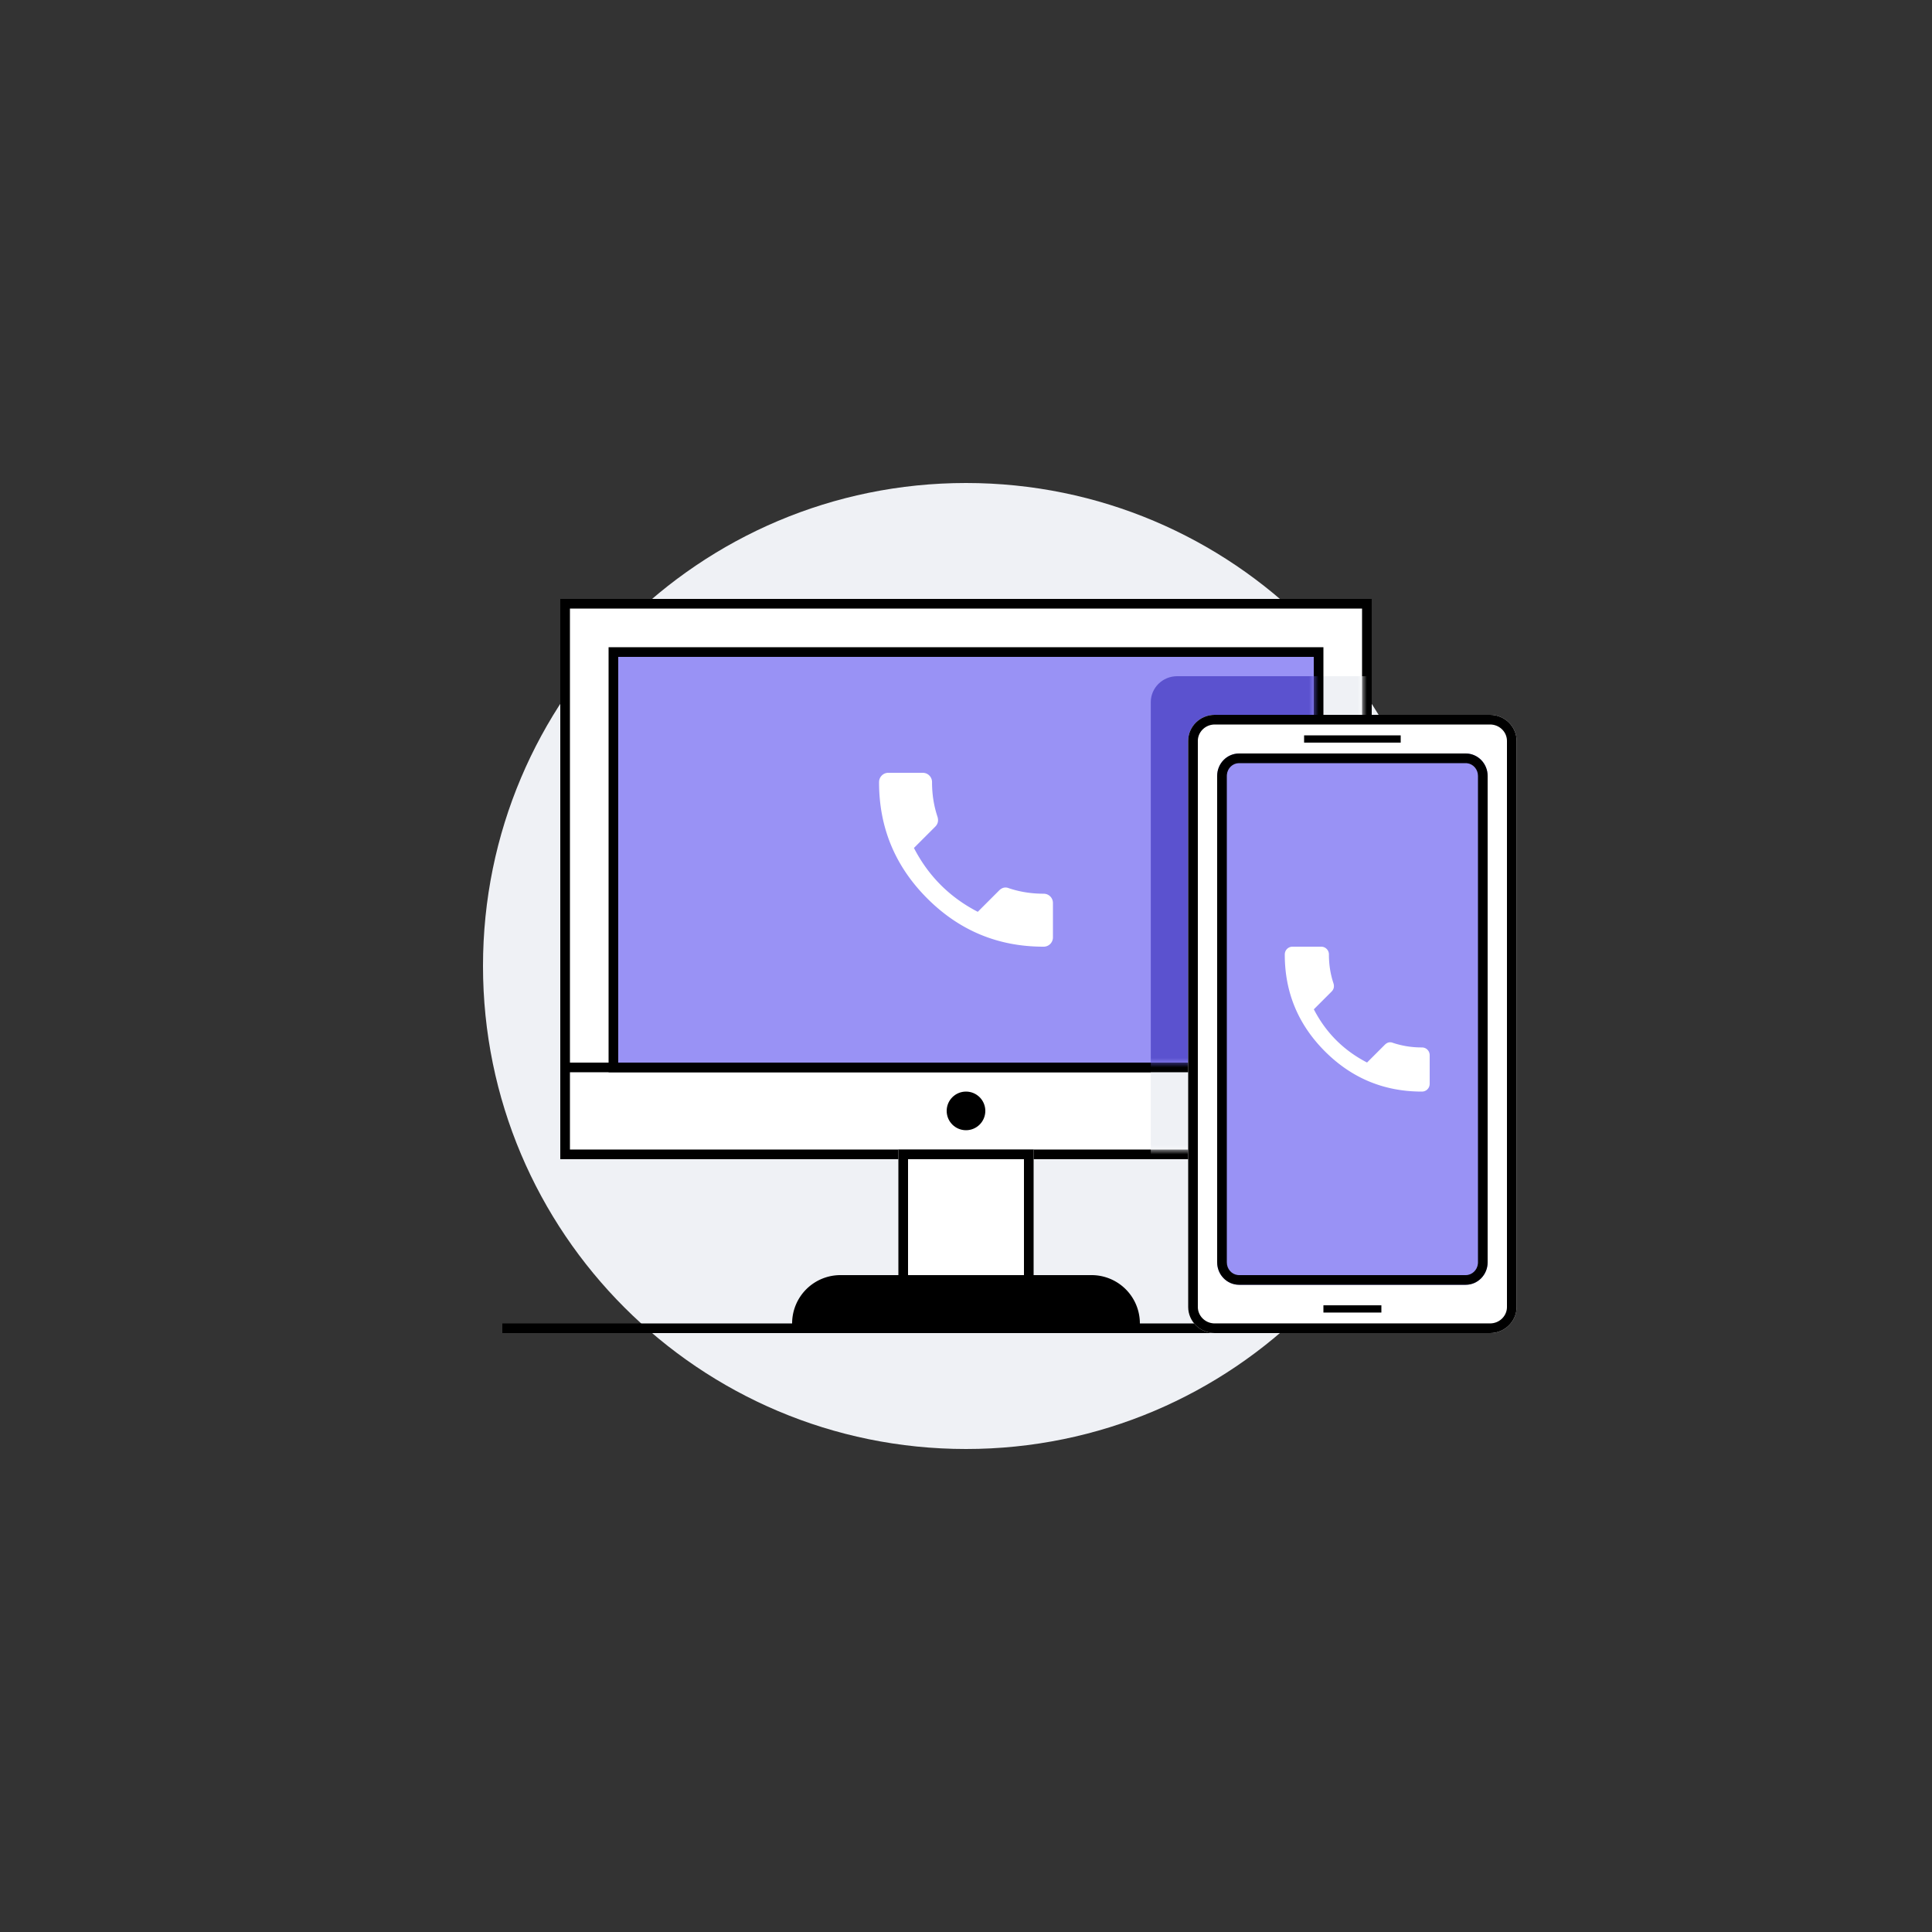
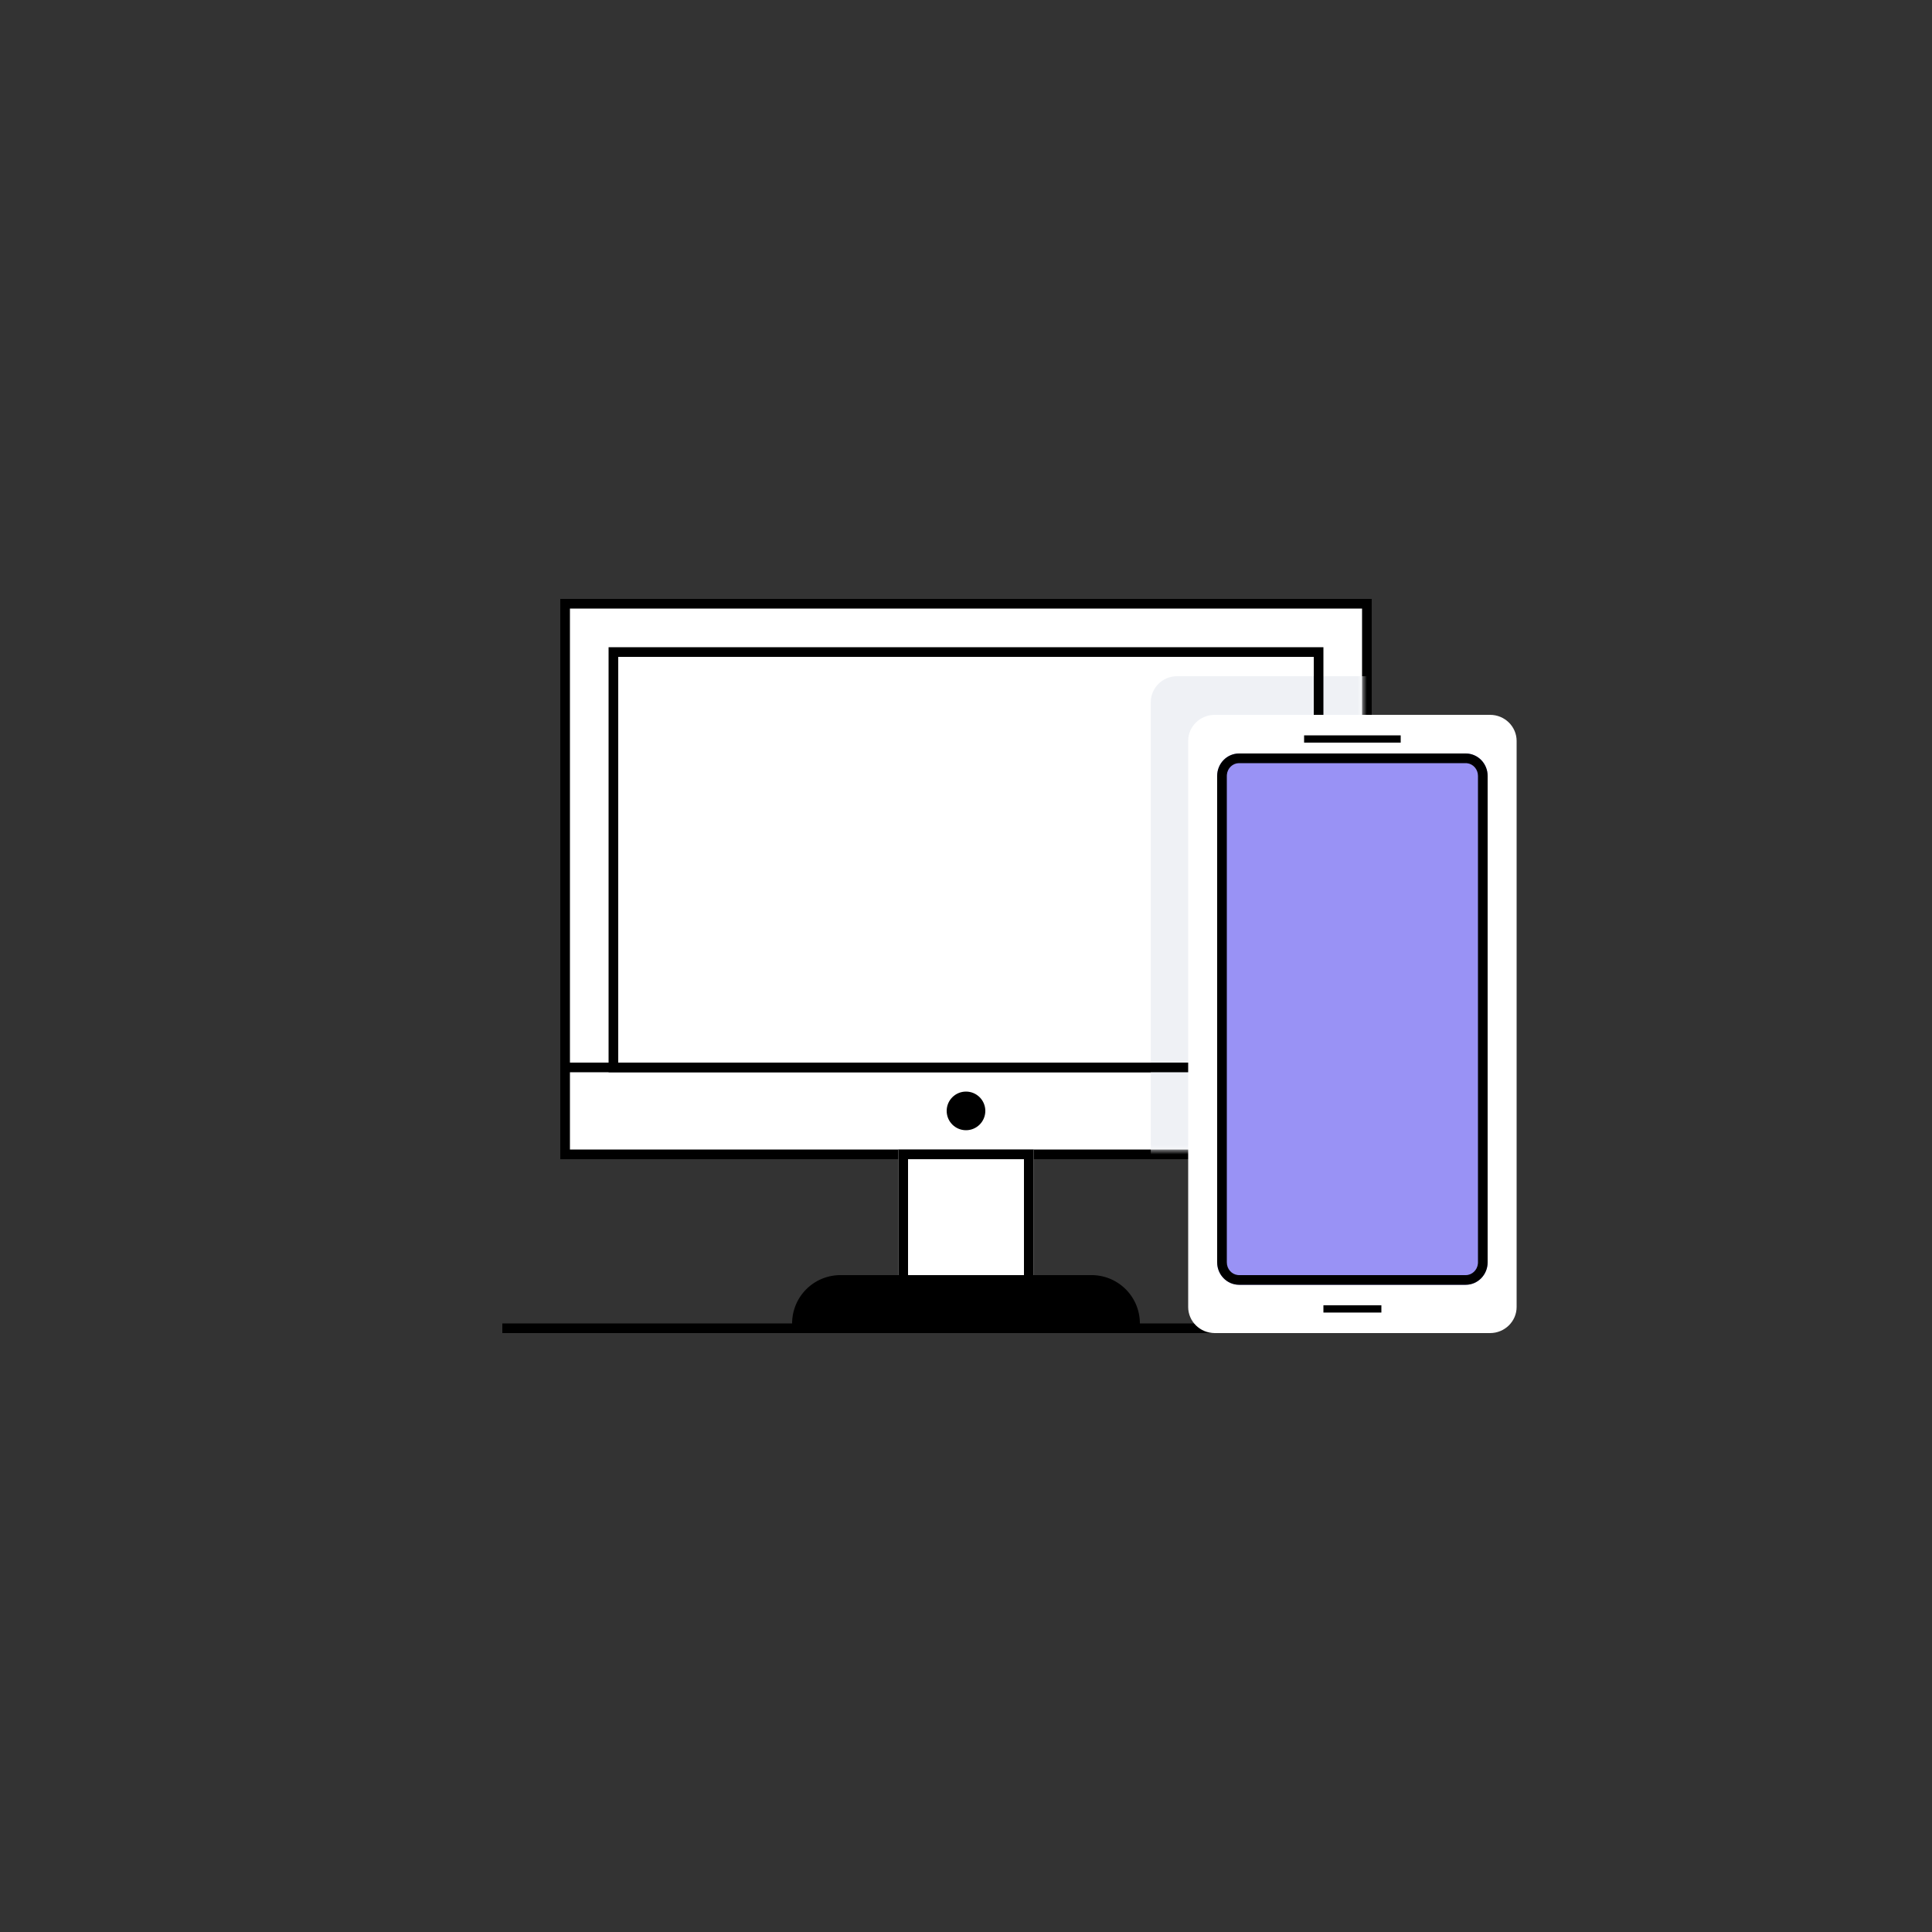
<svg xmlns="http://www.w3.org/2000/svg" xmlns:xlink="http://www.w3.org/1999/xlink" width="200" height="200" viewBox="0 0 200 200">
  <rect x="0" y="0" width="200" height="200" fill="#333333" stroke="none" />
  <defs>
    <path id="a" d="M0 0h83v57H0z" />
    <path id="c" d="M0 0h78v48H0z" />
  </defs>
  <g fill="none" fill-rule="evenodd">
-     <path d="M50 100c0-27.613 22.387-50 50-50s50 22.387 50 50m-100 0c0 27.613 22.387 50 50 50s50-22.387 50-50" fill="#EFF1F5" />
    <g transform="translate(58 62)">
      <path fill="#FFF" d="M0 0h84v58H0z" />
      <path d="M84 0v58H0V0h84zm-1 1H1v56h82V1z" fill="#000" fill-rule="nonzero" />
      <path fill="#000" d="M0 48h84v1H0z" />
      <circle fill="#000" cx="42" cy="53" r="2" />
    </g>
    <g transform="translate(58 62)">
      <mask id="b" fill="#fff">
        <use xlink:href="#a" />
      </mask>
      <path d="M92.14 71.815H63.86c-1.509 0-2.732-1.206-2.732-2.696V10.695C61.127 9.206 62.349 8 63.859 8H92.14c1.509 0 2.732 1.206 2.732 2.695v58.424c0 1.49-1.224 2.696-2.732 2.696z" fill="#EFF1F5" fill-rule="nonzero" mask="url(#b)" />
    </g>
    <path fill="#FFF" d="M93 133h14v-14H93z" />
    <path d="M107 133v-14H93v14h14zm-1-1H94v-12h12v12z" fill="#000" fill-rule="nonzero" />
    <path d="M87 132h26a5 5 0 014.995 4.783L118 137H82a5 5 0 015-5zm-35 5h96v1H52z" fill="#000" />
-     <path fill="#9992F5" d="M64 68h72v42H64z" />
    <path d="M137 67H63v44h74V67zm-1 1v42H64V68h72z" fill="#000" fill-rule="nonzero" />
    <path d="M94.61 87.781c1.5 2.907 3.702 5.11 6.609 6.61l2.203-2.204c.312-.312.656-.39 1.031-.234 1.125.375 2.313.563 3.563.563.28 0 .515.093.703.28a.954.954 0 01.281.704v3.516a.954.954 0 01-.281.703.954.954 0 01-.703.281c-4.688 0-8.696-1.664-12.024-4.992C92.664 89.68 91 85.672 91 80.984c0-.28.094-.515.281-.703a.954.954 0 01.703-.281H95.5c.281 0 .516.094.703.281a.954.954 0 01.281.703c0 1.25.188 2.438.563 3.563.125.406.047.75-.234 1.031l-2.204 2.203z" fill="#FFF" />
    <g transform="translate(58 62)">
      <mask id="d" fill="#fff">
        <use xlink:href="#c" />
      </mask>
-       <path d="M92.14 71.815H63.86c-1.509 0-2.732-1.206-2.732-2.696V10.695C61.127 9.206 62.349 8 63.859 8H92.14c1.509 0 2.732 1.206 2.732 2.695v58.424c0 1.49-1.224 2.696-2.732 2.696z" fill="#5B52CF" fill-rule="nonzero" mask="url(#d)" />
    </g>
    <path d="M154.247 138h-28.494c-1.52 0-2.753-1.21-2.753-2.703V76.702c0-1.492 1.232-2.702 2.753-2.702h28.494c1.52 0 2.753 1.21 2.753 2.702v58.595c0 1.493-1.233 2.703-2.753 2.703z" fill="#FFF" />
-     <path d="M154.247 74c1.52 0 2.753 1.21 2.753 2.702v58.595c0 1.493-1.233 2.703-2.753 2.703h-28.494c-1.52 0-2.753-1.21-2.753-2.703V76.702c0-1.492 1.232-2.702 2.753-2.702h28.494zm0 1h-28.494c-.922 0-1.67.688-1.747 1.556l-.006.146v58.595c0 .887.7 1.622 1.6 1.697l.153.006h28.494c.92 0 1.67-.688 1.747-1.557l.006-.146V76.702c0-.886-.7-1.62-1.6-1.696l-.153-.006z" fill="#000" fill-rule="nonzero" />
    <path d="M151.733 133h-23.466c-1.252 0-2.267-1.04-2.267-2.323V80.322c0-1.282 1.014-2.322 2.267-2.322h23.466c1.252 0 2.267 1.04 2.267 2.322v50.355c0 1.283-1.016 2.323-2.267 2.323z" fill="#9992F5" fill-rule="nonzero" />
    <path d="M151.733 78c1.252 0 2.267 1.04 2.267 2.322v50.355c0 1.283-1.016 2.323-2.267 2.323h-23.466c-1.252 0-2.267-1.04-2.267-2.323V80.322c0-1.282 1.014-2.322 2.267-2.322h23.466zm0 1h-23.466c-.651 0-1.195.515-1.26 1.186l-.007.136v50.355c0 .69.503 1.25 1.138 1.316l.129.007h23.466c.65 0 1.195-.516 1.26-1.187l.007-.136V80.322c0-.69-.503-1.248-1.138-1.315l-.129-.007z" fill="#000" fill-rule="nonzero" />
-     <path d="M136.008 104.484c1.25 2.422 3.086 4.258 5.508 5.508l1.836-1.836c.26-.26.546-.325.859-.195a9.326 9.326 0 002.969.469c.234 0 .43.078.586.234a.795.795 0 01.234.586v2.93c0 .234-.078.43-.234.586a.795.795 0 01-.586.234c-3.907 0-7.246-1.387-10.02-4.16-2.773-2.774-4.16-6.113-4.16-10.02 0-.234.078-.43.234-.586a.795.795 0 01.586-.234h2.93c.234 0 .43.078.586.234a.795.795 0 01.234.586c0 1.042.157 2.032.47 2.97.103.338.038.624-.196.858l-1.836 1.836z" fill="#FFF" />
    <path fill="#000" fill-rule="nonzero" d="M145 76.125v.75h-10v-.75zm-2 59v.75h-6v-.75z" />
  </g>
</svg>